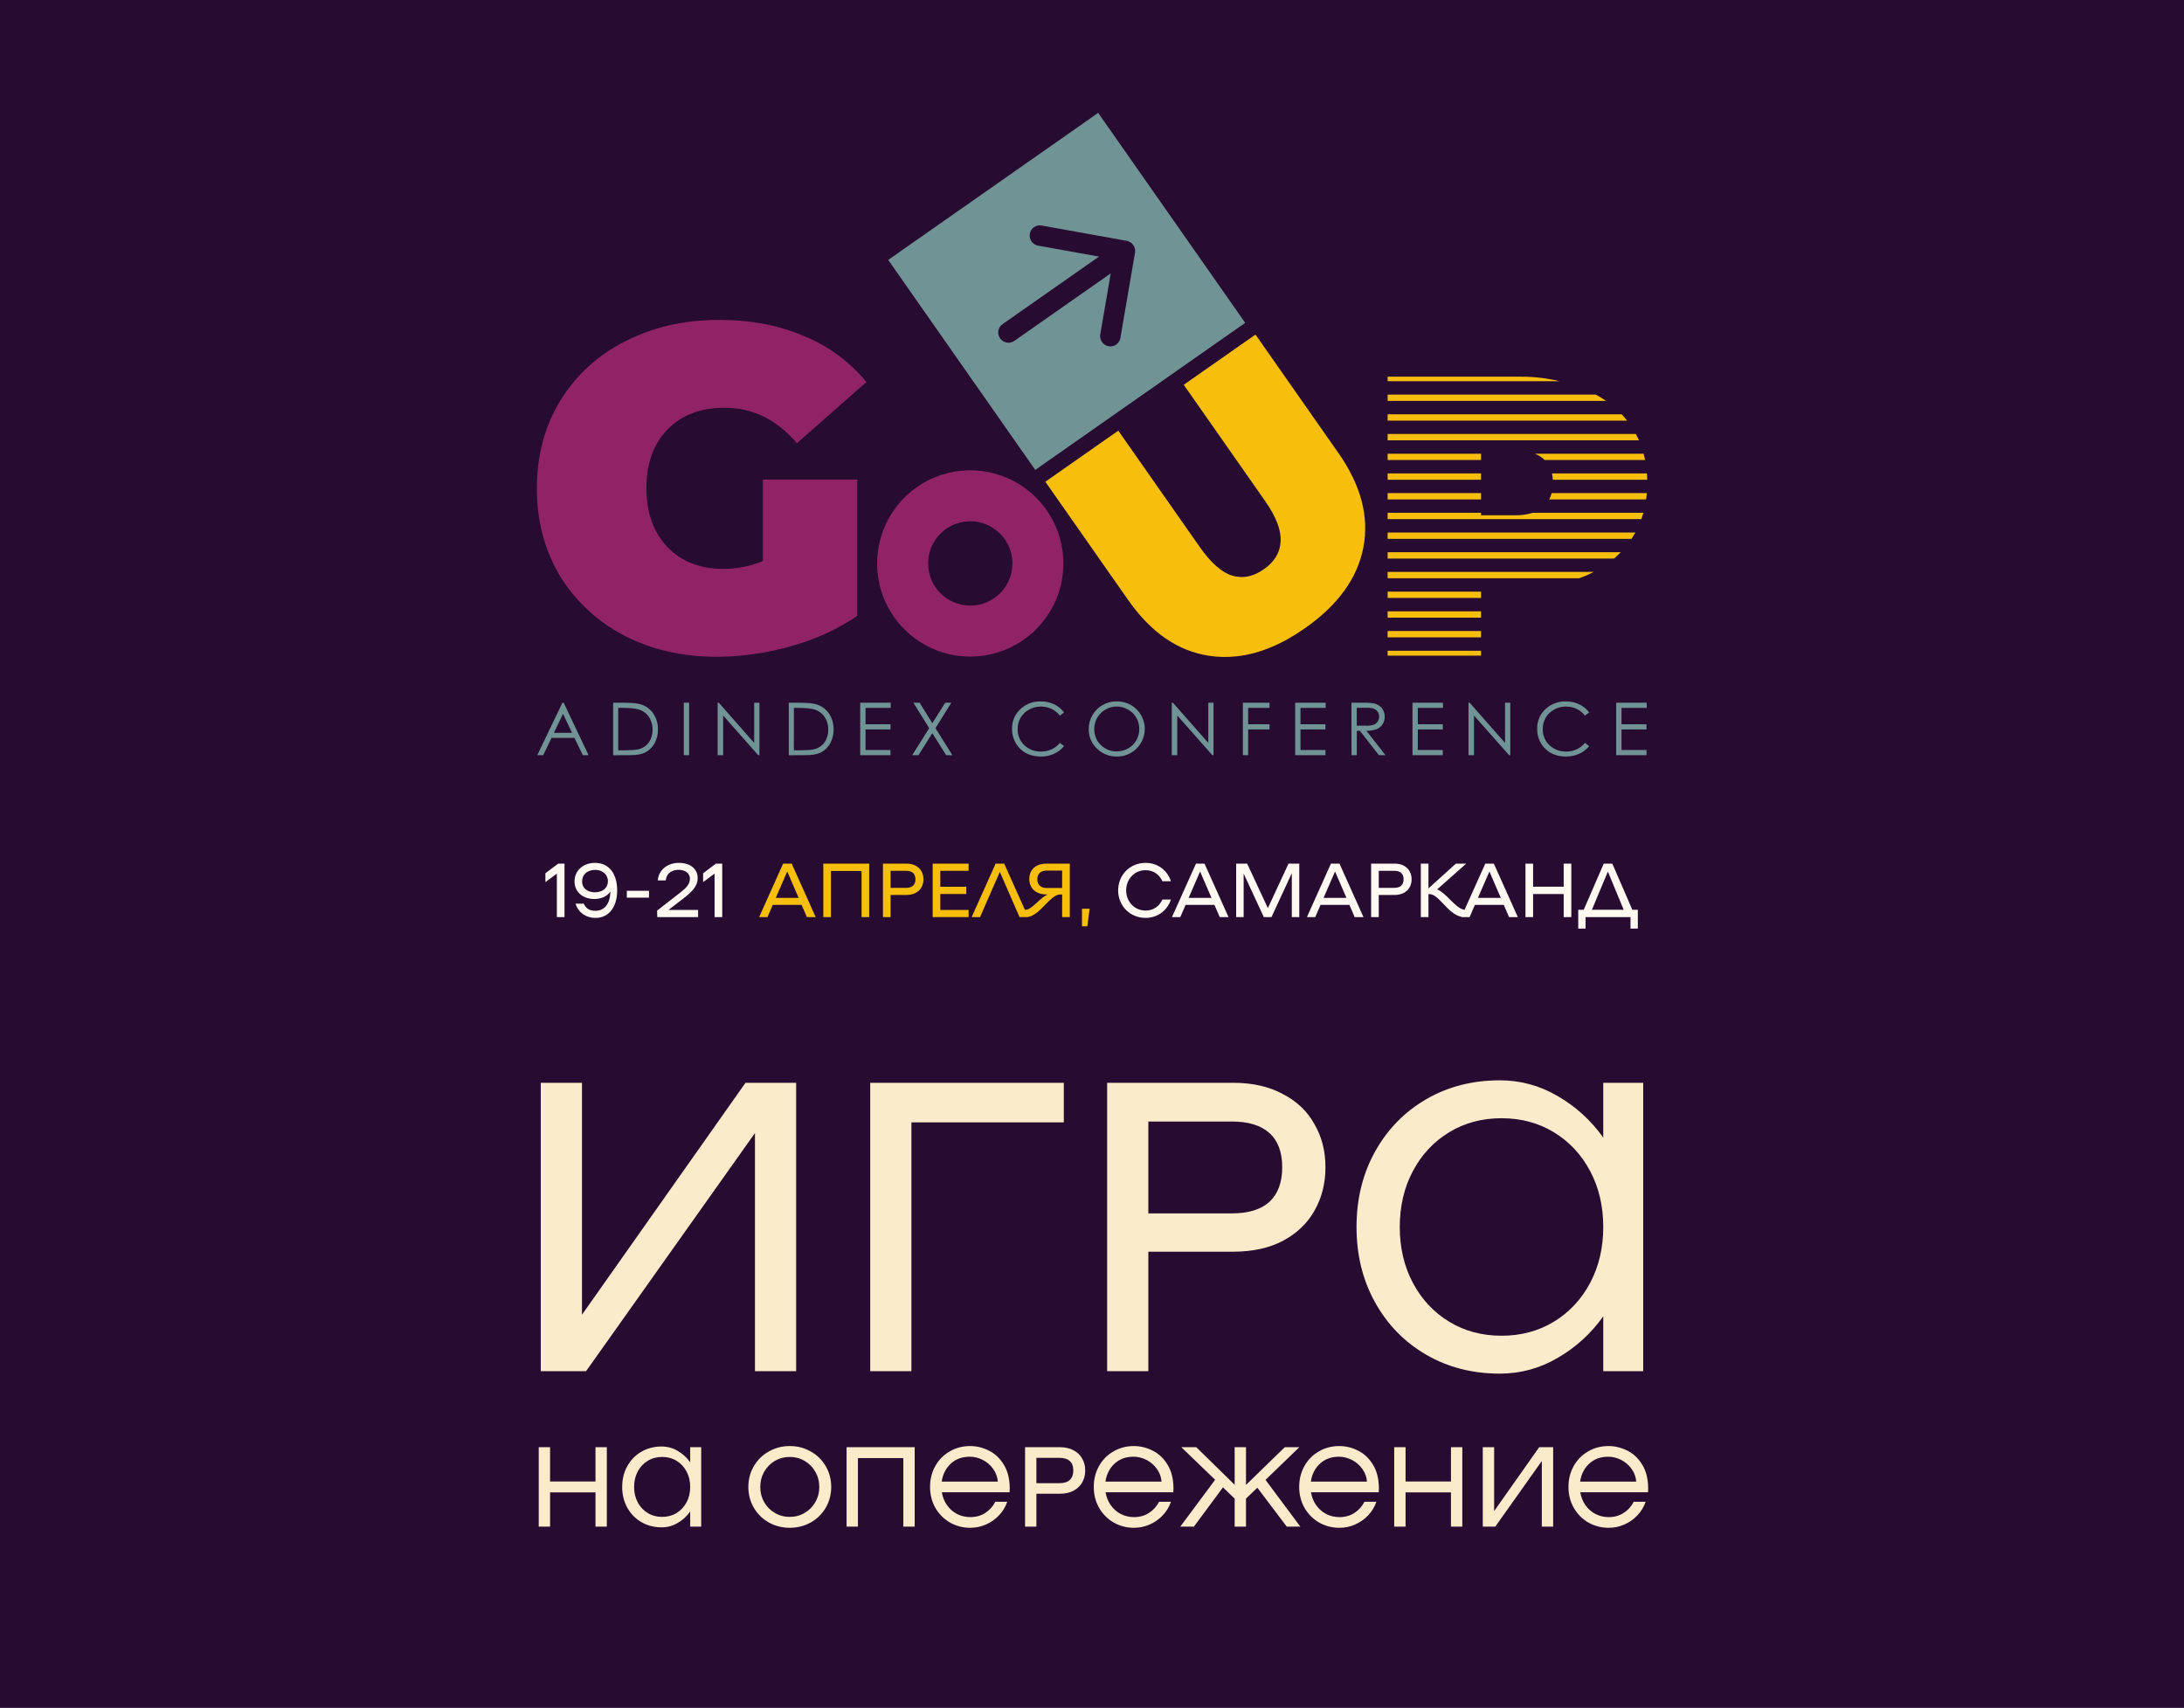
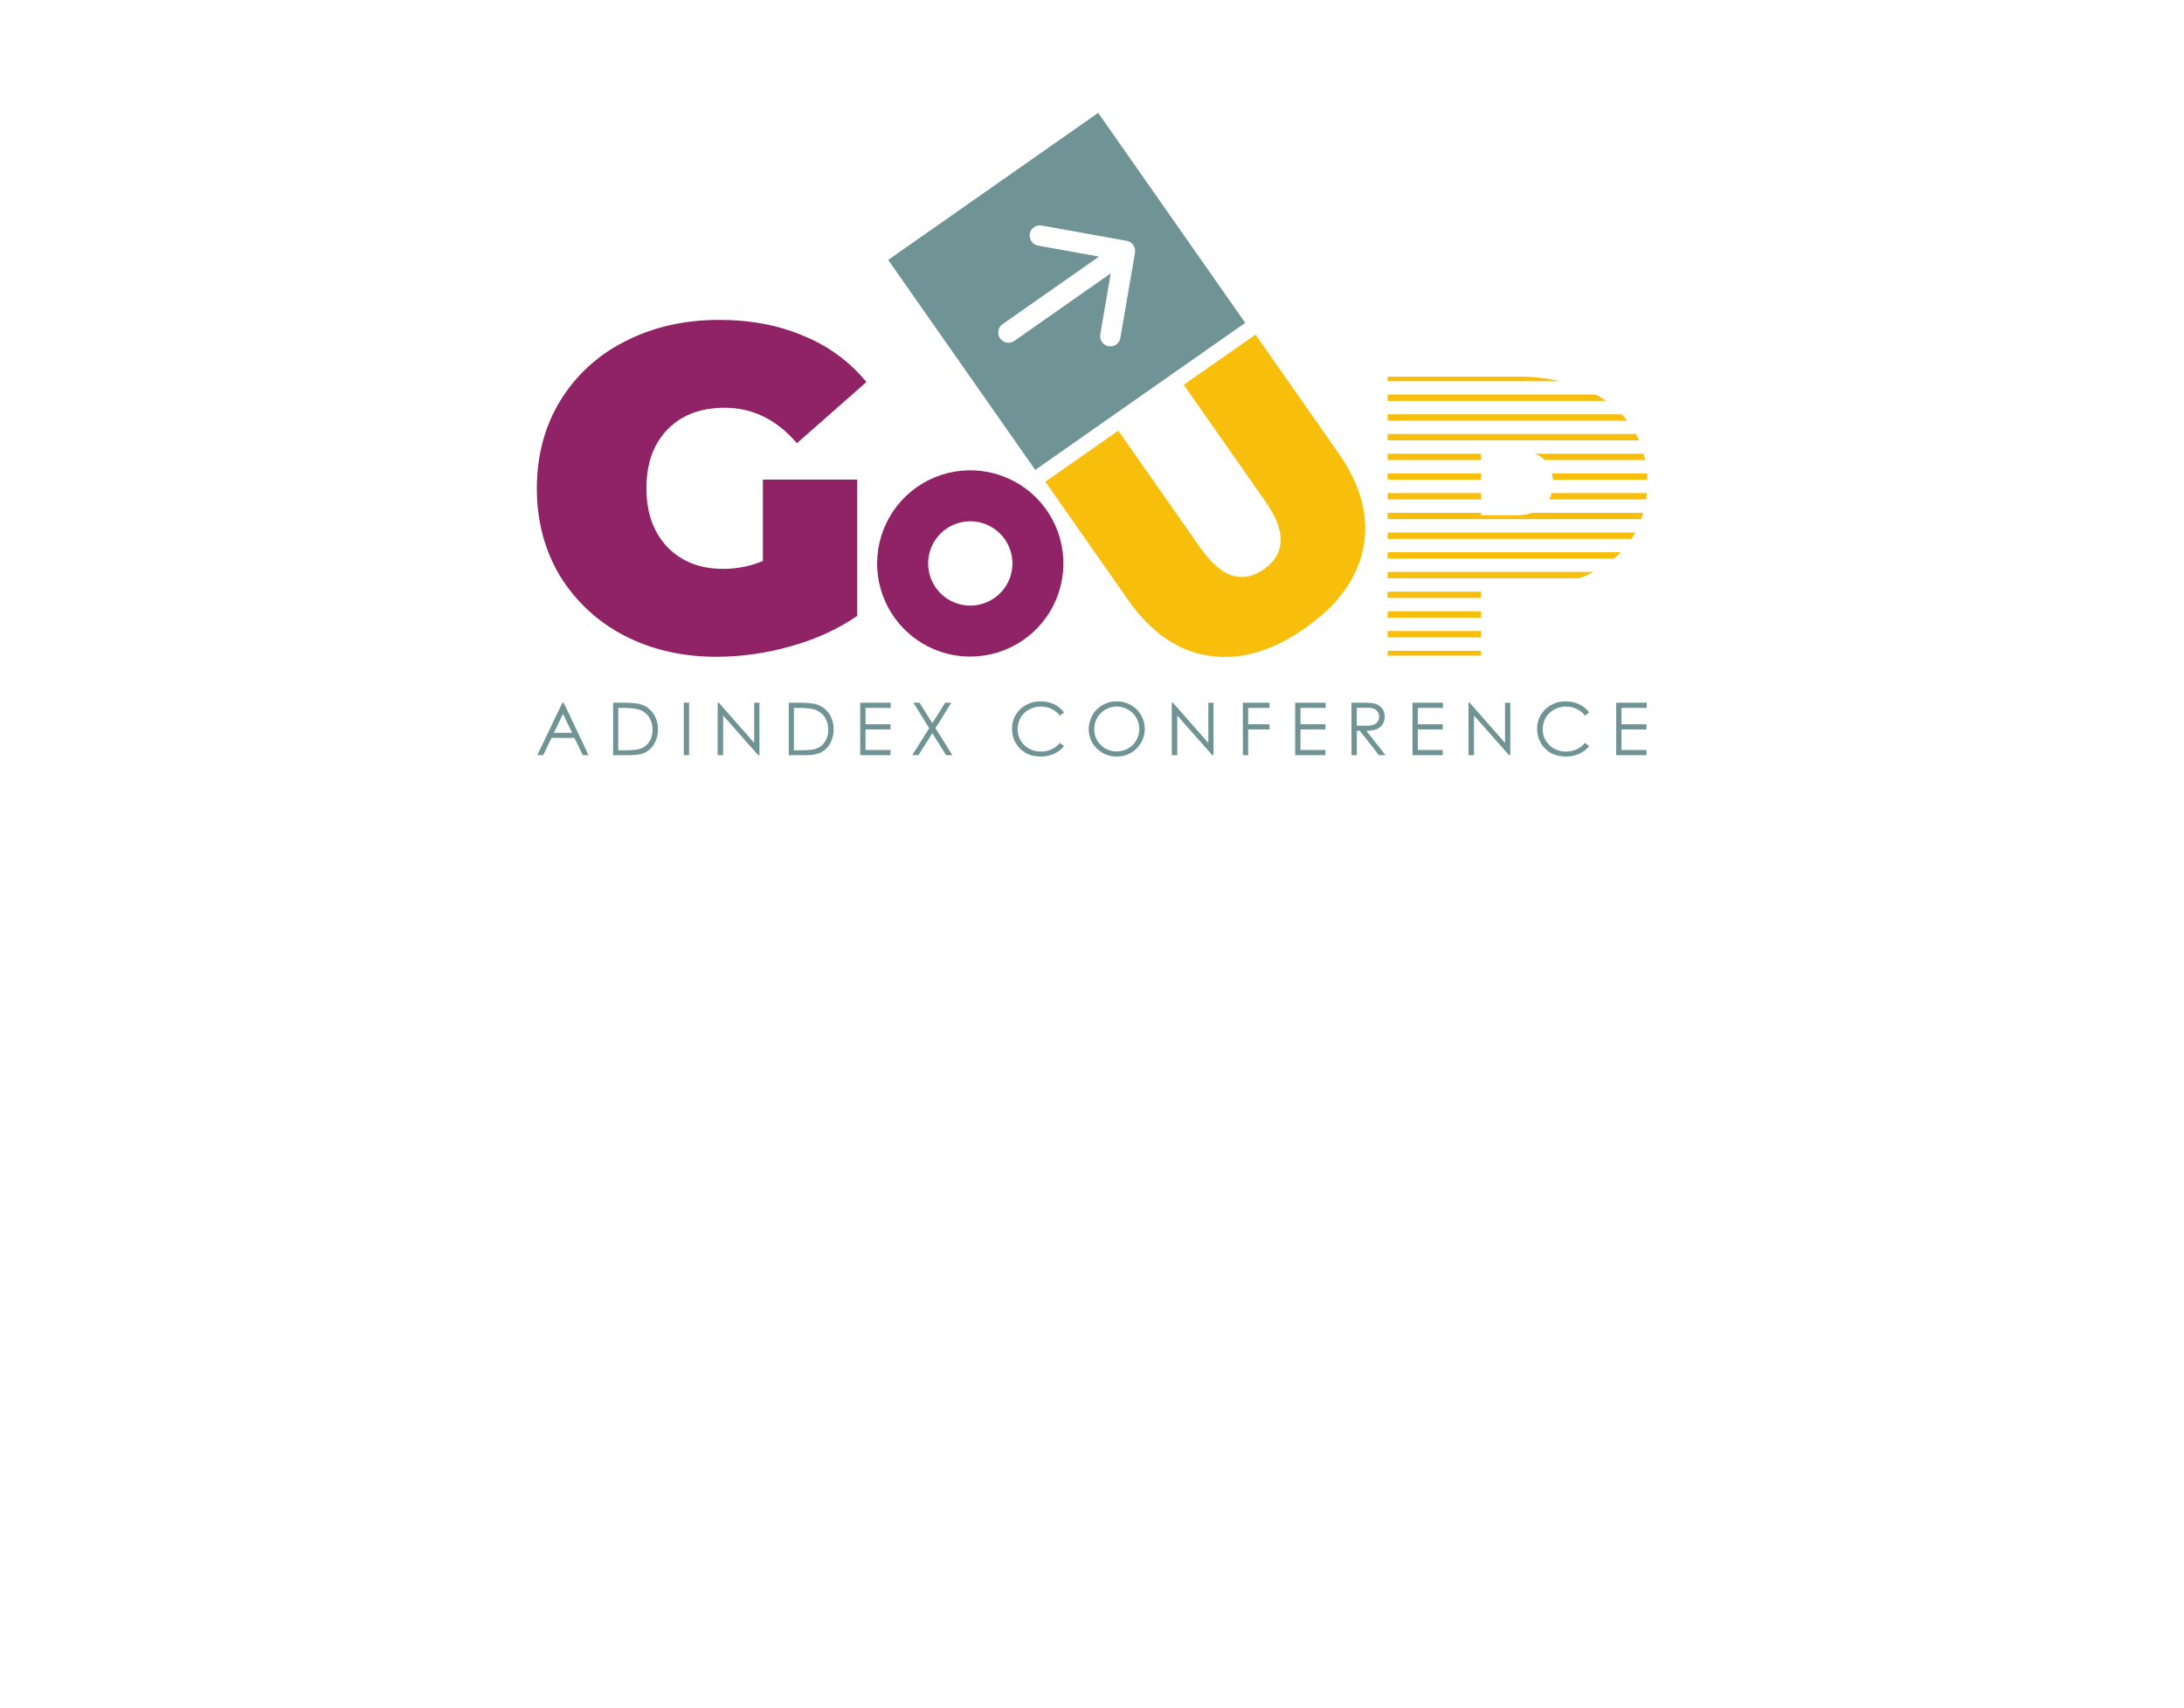
<svg xmlns="http://www.w3.org/2000/svg" width="720" height="563" viewBox="0 0 720 563" fill="none">
-   <rect width="720" height="563" fill="#270B31" />
  <path fill-rule="evenodd" clip-rule="evenodd" d="M282.601 158.088H251.495V184.938C247.359 186.661 242.921 187.541 238.441 187.528C230.754 187.531 224.584 185.104 219.931 180.246C215.378 175.385 213.102 168.961 213.102 160.972C213.102 152.776 215.428 146.301 220.082 141.546C224.735 136.792 231.007 134.415 238.899 134.415C248.102 134.412 256.043 138.307 262.723 146.101L285.636 125.937C280.134 119.233 273.038 114.016 264.998 110.764C256.804 107.224 247.497 105.454 237.077 105.454C225.545 105.451 215.175 107.828 205.966 112.585C197.113 117.006 189.695 123.847 184.572 132.313C179.513 140.722 176.983 150.282 176.983 160.993C176.983 171.705 179.513 181.308 184.572 189.803C189.721 198.194 197.067 205.016 205.815 209.531C214.82 214.184 224.987 216.511 236.317 216.511C244.583 216.473 252.804 215.3 260.75 213.023C269.047 210.698 276.33 207.36 282.601 203.008V158.088ZM336.925 211.268C331.876 214.642 325.94 216.442 319.867 216.442C315.834 216.443 311.841 215.649 308.116 214.106C304.39 212.563 301.005 210.302 298.154 207.45C295.302 204.599 293.041 201.214 291.498 197.488C289.955 193.763 289.161 189.77 289.162 185.737C289.162 179.664 290.962 173.728 294.336 168.679C297.71 163.629 302.506 159.694 308.116 157.37C313.727 155.046 319.901 154.438 325.857 155.622C331.813 156.807 337.284 159.731 341.578 164.026C345.873 168.32 348.797 173.791 349.982 179.747C351.166 185.703 350.558 191.877 348.234 197.488C345.91 203.098 341.975 207.894 336.925 211.268ZM327.588 197.293C325.302 198.82 322.615 199.634 319.867 199.633C316.182 199.632 312.649 198.167 310.044 195.561C307.439 192.956 305.975 189.422 305.975 185.737C305.975 182.989 306.79 180.302 308.318 178.017C309.845 175.732 312.015 173.951 314.554 172.899C317.094 171.847 319.888 171.573 322.584 172.109C325.279 172.646 327.755 173.969 329.698 175.913C331.641 177.857 332.964 180.333 333.5 183.029C334.036 185.725 333.76 188.519 332.708 191.058C331.655 193.597 329.874 195.767 327.588 197.293Z" fill="#902366" />
  <path fill-rule="evenodd" clip-rule="evenodd" d="M329.701 111.534C329.189 110.802 328.986 109.897 329.137 109.016C329.212 108.583 329.372 108.169 329.608 107.798C329.843 107.427 330.15 107.106 330.509 106.853L362.307 84.587L342.238 80.978C341.358 80.818 340.576 80.317 340.063 79.584C339.549 78.851 339.346 77.945 339.497 77.063C339.572 76.629 339.732 76.213 339.968 75.841C340.205 75.468 340.512 75.146 340.873 74.893C341.234 74.64 341.642 74.461 342.072 74.366C342.503 74.271 342.948 74.262 343.382 74.339L371.462 79.394C372.335 79.562 373.109 80.062 373.621 80.788C373.873 81.154 374.053 81.564 374.152 81.997C374.246 82.423 374.256 82.863 374.182 83.292L369.352 111.42C369.276 111.855 369.116 112.27 368.88 112.642C368.644 113.015 368.336 113.337 367.975 113.59C367.614 113.843 367.207 114.022 366.776 114.117C366.346 114.212 365.901 114.222 365.466 114.144C364.586 113.984 363.804 113.483 363.291 112.75C362.778 112.017 362.574 111.111 362.725 110.229L366.179 90.113L334.382 112.378C334.021 112.631 333.613 112.81 333.183 112.904C332.752 112.998 332.307 113.006 331.874 112.927C330.994 112.767 330.214 112.266 329.701 111.534ZM362.039 37.206L410.512 106.426L341.288 154.903L292.816 85.679L362.039 37.206ZM368.133 232.901C366.838 232.902 365.565 233.248 364.447 233.903C363.314 234.539 362.375 235.47 361.727 236.596C361.07 237.745 360.731 239.05 360.747 240.373C360.728 241.344 360.91 242.308 361.281 243.204C361.653 244.101 362.206 244.911 362.906 245.584C363.59 246.269 364.405 246.81 365.302 247.173C366.2 247.537 367.161 247.715 368.129 247.699C369.449 247.709 370.748 247.373 371.898 246.723C373.027 246.099 373.963 245.176 374.604 244.056C375.259 242.91 375.596 241.611 375.58 240.291C375.598 238.991 375.263 237.709 374.61 236.584C373.957 235.459 373.01 234.532 371.872 233.903C370.735 233.248 369.446 232.903 368.133 232.901ZM368.047 231.209C369.277 231.176 370.502 231.391 371.647 231.842C372.792 232.293 373.835 232.971 374.712 233.834C375.563 234.679 376.239 235.684 376.7 236.791C377.161 237.898 377.398 239.086 377.398 240.285C377.398 241.484 377.161 242.672 376.7 243.779C376.239 244.886 375.563 245.891 374.712 246.736C373.862 247.597 372.845 248.276 371.723 248.731C370.602 249.186 369.4 249.408 368.19 249.383C366.971 249.41 365.76 249.191 364.629 248.738C363.498 248.286 362.47 247.609 361.607 246.749C360.744 245.929 360.061 244.939 359.6 243.842C359.138 242.744 358.909 241.564 358.926 240.373C358.915 238.752 359.335 237.156 360.143 235.75C360.932 234.358 362.086 233.207 363.48 232.422C364.868 231.619 366.444 231.201 368.047 231.209ZM349.402 235.902L350.784 234.858C349.944 233.71 348.831 232.79 347.546 232.181C346.16 231.524 344.642 231.195 343.109 231.219C341.864 231.18 340.625 231.389 339.462 231.834C338.299 232.279 337.237 232.95 336.336 233.809C335.463 234.625 334.773 235.615 334.308 236.716C333.844 237.817 333.617 239.003 333.642 240.197C333.59 242.458 334.384 244.657 335.869 246.362C337.642 248.376 340.064 249.383 343.134 249.383C344.64 249.405 346.131 249.1 347.507 248.49C348.788 247.911 349.912 247.037 350.788 245.939L349.407 244.903C348.657 245.808 347.715 246.533 346.648 247.026C345.581 247.518 344.417 247.765 343.242 247.747C342.222 247.781 341.204 247.611 340.25 247.248C339.295 246.885 338.423 246.336 337.682 245.632C336.967 244.954 336.402 244.133 336.025 243.223C335.647 242.313 335.465 241.334 335.489 240.348C335.47 239.029 335.807 237.728 336.465 236.584C337.131 235.458 338.092 234.535 339.245 233.916C340.431 233.25 341.77 232.905 343.13 232.915C344.345 232.901 345.548 233.162 346.648 233.679C347.73 234.191 348.674 234.953 349.402 235.902ZM182.595 241.583L185.617 235.315L188.595 241.583H182.595ZM194.034 248.948L185.833 231.646H185.409L177.121 248.948H179.077L181.822 243.254H189.381L192.135 248.948H194.034ZM205.832 247.329H203.808V233.356H205.047C207.568 233.358 209.377 233.524 210.473 233.852C211.863 234.24 213.073 235.101 213.896 236.287C214.739 237.553 215.167 239.049 215.122 240.569C215.168 242.001 214.774 243.413 213.991 244.614C213.245 245.708 212.146 246.514 210.879 246.897C209.941 247.185 208.258 247.329 205.832 247.329ZM202.124 231.646V248.965L207.706 248.943C209.893 248.946 211.591 248.633 212.8 248.002C214.051 247.341 215.079 246.326 215.757 245.084C216.541 243.689 216.936 242.109 216.901 240.508C216.949 238.676 216.447 236.872 215.459 235.328C214.515 233.887 213.11 232.808 211.474 232.268C210.292 231.853 208.388 231.646 205.763 231.646H202.124ZM227.176 231.646H225.424V248.948H227.176V231.646ZM236.588 231.646V248.948H238.401V235.868L249.969 248.948H250.362V231.646H248.631V244.89L236.972 231.646H236.588ZM261.715 247.329H263.752C266.172 247.329 267.853 247.185 268.794 246.897C270.062 246.514 271.16 245.708 271.907 244.614C272.691 243.414 273.087 242.002 273.042 240.569C273.085 239.048 272.656 237.552 271.812 236.287C270.989 235.101 269.778 234.24 268.388 233.852C267.292 233.524 265.483 233.358 262.962 233.356H261.723L261.715 247.329ZM260.031 248.965V231.646H263.67C266.295 231.646 268.198 231.853 269.381 232.268C271.017 232.808 272.422 233.887 273.366 235.328C274.354 236.872 274.856 238.676 274.807 240.508C274.842 242.109 274.447 243.689 273.663 245.084C272.987 246.327 271.959 247.343 270.706 248.002C269.498 248.633 267.8 248.946 265.613 248.943L260.031 248.965ZM293.643 231.646H283.589V248.948H293.57V247.243H285.342V240.457H293.57V238.76H285.342V233.351H293.643V231.646ZM301.116 231.646H303.166L307.362 238.398L311.597 231.646H313.626L308.402 240.034L313.971 248.948H311.921L307.362 241.691L302.786 248.948H300.732L306.326 240.034L301.116 231.646ZM386.297 231.646V248.948H388.11V235.868L399.679 248.948H400.072V231.646H398.345V244.89L386.681 231.646H386.297ZM409.736 231.646H418.525V233.351H411.48V238.76H418.525V240.47H411.48V248.948H409.736V231.646ZM437.034 231.646H426.981V248.948H436.961V247.243H428.733V240.457H436.961V238.76H428.733V233.351H437.034V231.646ZM447.281 233.338V239.222H450.303C451.179 239.264 452.055 239.153 452.893 238.894C453.425 238.691 453.879 238.324 454.188 237.845C454.503 237.363 454.668 236.798 454.663 236.222C454.668 235.661 454.502 235.111 454.188 234.646C453.887 234.183 453.45 233.825 452.936 233.623C452.096 233.375 451.221 233.271 450.346 233.317L447.281 233.338ZM445.529 231.646H449.025C450.349 231.603 451.674 231.681 452.984 231.879C453.976 232.087 454.87 232.622 455.522 233.399C456.184 234.196 456.533 235.207 456.502 236.243C456.519 237.119 456.282 237.982 455.82 238.726C455.363 239.451 454.694 240.018 453.903 240.349C452.799 240.757 451.626 240.945 450.45 240.901L456.761 248.948H454.602L448.304 240.901H447.303V248.948H445.55L445.529 231.646ZM475.709 231.646H465.655V248.948H475.639V247.243H467.407V240.457H475.639V238.76H467.407V233.351H475.709V231.646ZM484.119 248.948V231.646H484.503L496.167 244.89V231.646H497.894V248.948H497.501L485.932 235.868V248.948H484.119ZM522.516 235.902L523.897 234.858C523.055 233.711 521.941 232.791 520.655 232.181C519.269 231.524 517.751 231.195 516.218 231.219C514.973 231.18 513.734 231.389 512.571 231.834C511.409 232.279 510.346 232.95 509.445 233.809C508.572 234.625 507.882 235.615 507.418 236.716C506.953 237.817 506.726 239.003 506.751 240.197C506.699 242.458 507.493 244.657 508.978 246.362C510.754 248.376 513.174 249.383 516.239 249.383C517.746 249.406 519.239 249.101 520.616 248.49C521.896 247.91 523.02 247.036 523.897 245.939L522.516 244.903C521.766 245.808 520.822 246.533 519.755 247.026C518.687 247.518 517.523 247.765 516.347 247.747C515.327 247.78 514.311 247.61 513.357 247.247C512.403 246.884 511.531 246.335 510.792 245.632C510.076 244.954 509.512 244.133 509.134 243.223C508.756 242.313 508.574 241.334 508.599 240.348C508.579 239.029 508.916 237.728 509.574 236.584C510.24 235.458 511.201 234.535 512.354 233.916C513.54 233.25 514.879 232.904 516.239 232.915C517.455 232.9 518.658 233.162 519.757 233.679C520.841 234.19 521.787 234.952 522.516 235.902ZM532.813 231.646H542.866V233.351H534.565V238.76H542.797V240.457H534.565V247.243H542.797V248.948H532.813V231.646Z" fill="#709395" />
  <path fill-rule="evenodd" clip-rule="evenodd" d="M430.16 207.123C422.593 212.421 415.192 215.488 407.958 216.322C404.734 216.707 401.542 216.65 398.384 216.149C388.185 214.531 379.37 208.42 371.94 197.816L344.624 158.805L368.56 142.043L368.601 142.102L368.711 142.026L395.531 180.328C399.171 185.529 402.732 188.673 406.215 189.761C407.702 190.196 409.186 190.324 410.668 190.145C412.671 189.874 414.669 189.041 416.661 187.645C420.178 185.182 422.016 182.13 422.174 178.489C422.416 174.8 420.713 170.354 417.067 165.151L390.247 126.848L413.778 110.371L413.824 110.437L413.942 110.354L441.258 149.369C448.683 159.974 451.417 170.345 449.46 180.484C447.503 190.622 441.069 199.502 430.16 207.123ZM457.459 151.648H488.259V149.563H457.459V151.648ZM457.459 162.552H488.259V164.637H457.459V162.552ZM529.488 132.162H457.459V130.077H526.07C527.247 130.708 528.389 131.404 529.488 132.162ZM520.596 190.619H457.459L457.442 188.53H525.431C525.345 188.573 525.259 188.616 525.174 188.658C524.61 188.941 524.061 189.216 523.48 189.475C522.547 189.89 521.58 190.265 520.596 190.619ZM536.417 138.659H457.459V136.574H534.621C535.247 137.243 535.851 137.933 536.417 138.659ZM457.459 156.055H488.259V158.144H457.459V156.055ZM457.459 125.669V124.172H501.443C505.734 124.167 510.012 124.67 514.186 125.669H457.459ZM540.302 145.151H457.459V143.066H539.288C539.653 143.748 539.991 144.443 540.302 145.151ZM532.1 184.123H457.459L457.472 182.038H534.31C533.607 182.763 532.877 183.462 532.1 184.123ZM542.672 164.637H510.728C511.074 163.975 511.343 163.275 511.531 162.552H542.901C542.84 163.255 542.771 163.955 542.672 164.637ZM488.259 197.112H457.459V195.027H488.259V197.112ZM537.863 177.63H457.459V175.541H539.128C538.774 176.188 538.395 176.823 537.993 177.444C537.978 177.469 537.962 177.492 537.946 177.515C537.919 177.552 537.89 177.59 537.863 177.63ZM488.259 203.608H457.459V201.523H488.259V203.608ZM543.043 158.144H511.932C511.887 157.441 511.784 156.742 511.626 156.055H542.944C543 156.741 543.043 157.441 543.043 158.144ZM509.062 151.495C509.006 151.426 508.949 151.357 508.88 151.298C508.022 150.553 507.038 149.966 505.975 149.563H541.856C542.042 150.249 542.21 150.94 542.352 151.648H509.195C509.147 151.599 509.105 151.547 509.062 151.495ZM488.259 169.86H499.483V169.864C501.451 169.894 503.411 169.616 505.293 169.04H541.77C541.571 169.748 541.351 170.447 541.105 171.129H457.459V169.04H488.259V169.86ZM488.259 216.14H457.459V214.521H488.259V216.14ZM488.259 210.096H457.459V208.007H488.259V210.096Z" fill="#F7BE0C" />
-   <path fill-rule="evenodd" clip-rule="evenodd" d="M196.182 284.439C200.919 284.439 203.464 288.219 203.464 293.511C203.464 299.029 200.718 302.582 196.334 302.582C193.007 302.582 190.513 300.591 189.732 297.895H192.428C193.234 299.558 194.393 300.238 196.359 300.238C199.256 300.238 201.197 297.895 201.197 293.914C200.189 295.501 198.148 296.358 195.93 296.358C192.176 296.358 189.404 294.04 189.404 290.588C189.404 286.858 192.352 284.439 196.182 284.439ZM196.132 294.14C198.727 294.14 200.416 292.679 200.416 290.462C200.416 288.471 198.778 286.758 196.258 286.758C193.612 286.758 191.899 288.269 191.899 290.613C191.899 292.729 193.562 294.14 196.132 294.14ZM220.371 299.961H230.148V302.33H216.692L216.617 300.188L224.352 294.166C226.242 292.704 227.451 291.419 227.451 289.655C227.451 287.866 225.864 286.732 223.773 286.732C221.883 286.732 219.892 287.438 219.464 290.235H216.843C217.171 286.581 220.245 284.439 223.773 284.439C227.754 284.439 229.996 286.581 229.996 289.403C229.996 292.276 228.107 294.014 224.831 296.534L220.371 299.961ZM368.619 293.511C368.619 288.395 372.55 284.439 377.665 284.439C381.57 284.439 384.846 286.833 386.005 290.487H383.208C382.2 288.32 380.31 286.858 377.665 286.858C374.036 286.858 371.265 289.756 371.265 293.511C371.265 297.265 374.036 300.163 377.665 300.163C380.31 300.163 382.2 298.701 383.208 296.534H386.005C384.846 300.188 381.57 302.582 377.665 302.582C372.55 302.582 368.619 298.626 368.619 293.511ZM400.374 298.298L402.113 302.33H405.01L397.098 284.691H394.276L386.364 302.33H389.111L390.849 298.298H400.374ZM399.391 295.98H391.857L395.637 287.287L399.391 295.98ZM428.337 284.691V302.33H425.868V287.841L419.166 302.33H416.646L409.994 287.967V302.33H407.524V284.691H411.153L417.981 299.356L424.785 284.691H428.337ZM444.863 298.298L446.602 302.33H449.5L441.588 284.691H438.766L430.854 302.33H433.6L435.339 298.298H444.863ZM443.881 295.98H436.347L440.126 287.287L443.881 295.98ZM459.724 284.691C463.353 284.691 465.368 286.934 465.368 289.857C465.368 292.78 463.353 295.022 459.724 295.022H454.533V302.33H452.014V284.691H459.724ZM459.648 292.679C461.664 292.679 462.723 291.696 462.723 289.857C462.723 288.018 461.664 287.06 459.648 287.06H454.533V292.679H459.648ZM478.006 296.518C476.613 295.136 475.201 293.735 473.794 293.183L483.369 284.691H479.967L470.922 292.855V284.691H468.402V302.33H470.922V294.745H471.274C472.763 294.745 474.212 296.265 475.812 297.944C477.544 299.761 479.454 301.765 481.786 302.23L481.741 302.33H482.79H483.369H484.487L486.226 298.298H495.751L497.489 302.33H500.387L492.475 284.691H489.653L482.83 299.901C481.277 299.764 479.655 298.155 478.006 296.518ZM487.234 295.98H494.768L491.013 287.287L487.234 295.98ZM518.019 284.691H515.499V292.301H505.42V284.691H502.901V302.33H505.42V294.72H515.499V302.33H518.019V284.691ZM539.948 299.911H538.134L531.532 284.691H528.71L522.108 299.911H520.294V306.109H522.713V302.33H537.529V306.109H539.948V299.911ZM535.286 299.911H524.804L530.07 287.312L535.286 299.911ZM231.795 287.866V290.789L235.575 287.992V302.33H238.095V284.691H236.029L231.795 287.866ZM213.953 293.637H206.646V295.904H213.953V293.637ZM179.801 287.866V290.789L183.581 287.992V302.33H186.1V284.691H184.034L179.801 287.866Z" fill="#FFF9F1" />
-   <path fill-rule="evenodd" clip-rule="evenodd" d="M264.273 298.298L266.012 302.33H268.91L260.998 284.691H258.175L250.263 302.33H253.01L254.749 298.298H264.273ZM263.291 295.98H255.756L259.536 287.287L263.291 295.98ZM286.542 284.691V302.33H284.022V287.11H273.943V302.33H271.423V284.691H286.542ZM304.439 289.857C304.439 286.934 302.423 284.691 298.795 284.691H291.084V302.33H293.604V295.022H298.795C302.423 295.022 304.439 292.78 304.439 289.857ZM301.793 289.857C301.793 291.696 300.735 292.679 298.719 292.679H293.604V287.06H298.719C300.735 287.06 301.793 288.017 301.793 289.857ZM319.315 287.06H309.992V292.326H318.559V294.695H309.992V299.961H319.315V302.33H307.473V284.691H319.315V287.06ZM338.29 302.33H338.965L338.941 302.275C340.981 301.933 342.819 300.054 344.562 298.271C346.284 296.512 347.913 294.846 349.553 294.846H350.158V302.33H352.678V284.691H344.967C341.339 284.691 339.323 286.833 339.323 289.756C339.323 292.679 341.339 294.846 344.967 294.846H345.345C344.066 295.497 342.917 296.548 341.849 297.525C340.478 298.78 339.242 299.911 338.038 299.911H337.88L331.053 284.691H328.231L320.319 302.33H323.091L329.617 287.413L336.118 302.33H337.711H338.29ZM345.119 292.729H350.158V286.984H345.119C343.103 286.984 341.969 288.017 341.969 289.857C341.969 291.696 343.103 292.729 345.119 292.729ZM356.699 299.558H359.219L358.463 305.353H356.699V299.558Z" fill="#F7BE0C" />
-   <path fill-rule="evenodd" clip-rule="evenodd" d="M528.545 356.943H541.717V452H528.545V433.939C524.471 439.643 519.447 444.215 513.472 447.655C507.587 451.095 501.25 452.815 494.461 452.815C485.408 452.815 477.305 450.733 470.153 446.568C463.001 442.404 457.388 436.655 453.314 429.322C449.241 421.989 447.204 413.706 447.204 404.472C447.204 395.238 449.241 386.954 453.314 379.621C457.388 372.288 463.001 366.539 470.153 362.375C477.305 358.211 485.408 356.128 494.461 356.128C501.25 356.128 507.587 357.848 513.472 361.289C519.447 364.729 524.471 369.301 528.545 375.004V356.943ZM495.004 440.322C501.431 440.322 507.18 438.783 512.25 435.705C517.32 432.627 521.303 428.372 524.2 422.94C527.097 417.508 528.545 411.352 528.545 404.472C528.545 397.591 527.097 391.435 524.2 386.003C521.303 380.572 517.32 376.317 512.25 373.239C507.18 370.161 501.431 368.622 495.004 368.622C488.576 368.622 482.827 370.161 477.758 373.239C472.688 376.317 468.705 380.572 465.808 386.003C462.911 391.435 461.462 397.591 461.462 404.472C461.462 411.352 462.911 417.508 465.808 422.94C468.705 428.372 472.688 432.627 477.758 435.705C482.827 438.783 488.576 440.322 495.004 440.322ZM253.444 501.873C255.539 503.046 257.847 503.632 260.367 503.632C262.887 503.632 265.195 503.046 267.29 501.873C269.386 500.676 271.033 499.054 272.23 497.008C273.428 494.938 274.027 492.655 274.027 490.16C274.027 487.665 273.428 485.395 272.23 483.349C271.033 481.278 269.386 479.656 267.29 478.484C265.195 477.286 262.887 476.688 260.367 476.688C257.847 476.688 255.539 477.286 253.444 478.484C251.348 479.656 249.701 481.278 248.504 483.349C247.306 485.395 246.708 487.665 246.708 490.16C246.708 492.655 247.306 494.938 248.504 497.008C249.701 499.054 251.348 500.676 253.444 501.873ZM265.27 498.73C263.798 499.603 262.163 500.04 260.367 500.04C258.571 500.04 256.924 499.603 255.427 498.73C253.955 497.857 252.783 496.672 251.909 495.175C251.061 493.653 250.637 491.981 250.637 490.16C250.637 488.339 251.061 486.68 251.909 485.183C252.783 483.661 253.955 482.463 255.427 481.59C256.924 480.717 258.571 480.28 260.367 480.28C262.163 480.28 263.798 480.717 265.27 481.59C266.766 482.463 267.939 483.661 268.787 485.183C269.66 486.68 270.097 488.339 270.097 490.16C270.097 491.981 269.66 493.653 268.787 495.175C267.939 496.672 266.766 497.857 265.27 498.73ZM326.067 478.222C324.071 477.199 321.988 476.688 319.817 476.688C317.322 476.688 315.064 477.286 313.043 478.484C311.023 479.656 309.438 481.278 308.291 483.349C307.168 485.395 306.607 487.665 306.607 490.16C306.607 492.655 307.181 494.938 308.328 497.008C309.501 499.054 311.097 500.676 313.118 501.873C315.164 503.046 317.41 503.632 319.855 503.632C321.651 503.632 323.36 503.283 324.981 502.584C326.628 501.861 328.063 500.863 329.285 499.591C330.533 498.293 331.456 496.784 332.054 495.062H328.125C327.302 496.634 326.179 497.869 324.757 498.767C323.36 499.665 321.726 500.114 319.855 500.114C318.283 500.114 316.823 499.765 315.476 499.067C314.154 498.368 313.056 497.395 312.183 496.148C311.31 494.9 310.748 493.491 310.499 491.919H332.84C332.865 491.644 332.878 491.233 332.878 490.684C332.878 487.59 332.242 484.995 330.969 482.9C329.697 480.779 328.063 479.22 326.067 478.222ZM313.455 482.488C315.102 480.966 317.185 480.205 319.705 480.205C321.177 480.205 322.599 480.555 323.971 481.253C325.343 481.952 326.478 482.925 327.377 484.172C328.3 485.42 328.824 486.829 328.948 488.401H310.461C310.811 485.981 311.809 484.01 313.455 482.488ZM380.045 478.222C378.049 477.199 375.966 476.688 373.796 476.688C371.301 476.688 369.043 477.286 367.022 478.484C365.001 479.656 363.417 481.278 362.269 483.349C361.147 485.395 360.585 487.665 360.585 490.16C360.585 492.655 361.159 494.938 362.307 497.008C363.479 499.054 365.076 500.676 367.097 501.873C369.143 503.046 371.388 503.632 373.833 503.632C375.629 503.632 377.338 503.283 378.96 502.584C380.607 501.861 382.041 500.863 383.264 499.591C384.511 498.293 385.434 496.784 386.033 495.062H382.104C381.28 496.634 380.158 497.869 378.736 498.767C377.338 499.665 375.704 500.114 373.833 500.114C372.261 500.114 370.802 499.765 369.455 499.067C368.132 498.368 367.035 497.395 366.161 496.148C365.288 494.9 364.727 493.491 364.477 491.919H386.819C386.844 491.644 386.856 491.233 386.856 490.684C386.856 487.59 386.22 484.995 384.948 482.9C383.675 480.779 382.041 479.22 380.045 478.222ZM367.434 482.488C369.08 480.966 371.164 480.205 373.683 480.205C375.155 480.205 376.577 480.555 377.95 481.253C379.322 481.952 380.457 482.925 381.355 484.172C382.278 485.42 382.802 486.829 382.927 488.401H364.44C364.789 485.981 365.787 484.01 367.434 482.488ZM447.765 478.222C445.769 477.199 443.686 476.688 441.516 476.688C439.021 476.688 436.763 477.286 434.742 478.484C432.721 479.656 431.137 481.278 429.989 483.349C428.867 485.395 428.305 487.665 428.305 490.16C428.305 492.655 428.879 494.938 430.027 497.008C431.199 499.054 432.796 500.676 434.817 501.873C436.863 503.046 439.108 503.632 441.553 503.632C443.349 503.632 445.058 503.283 446.68 502.584C448.327 501.861 449.761 500.863 450.984 499.591C452.231 498.293 453.154 496.784 453.753 495.062H449.824C449 496.634 447.878 497.869 446.456 498.767C445.058 499.665 443.424 500.114 441.553 500.114C439.981 500.114 438.522 499.765 437.175 499.067C435.852 498.368 434.755 497.395 433.881 496.148C433.008 494.9 432.447 493.491 432.197 491.919H454.539C454.564 491.644 454.576 491.233 454.576 490.684C454.576 487.59 453.94 484.995 452.668 482.9C451.395 480.779 449.761 479.22 447.765 478.222ZM435.154 482.488C436.8 480.966 438.884 480.205 441.403 480.205C442.875 480.205 444.297 480.555 445.67 481.253C447.042 481.952 448.177 482.925 449.075 484.172C449.998 485.42 450.522 486.829 450.647 488.401H432.16C432.509 485.981 433.507 484.01 435.154 482.488ZM536.536 478.222C534.54 477.199 532.457 476.688 530.286 476.688C527.791 476.688 525.533 477.286 523.513 478.484C521.492 479.656 519.908 481.278 518.76 483.349C517.637 485.395 517.076 487.665 517.076 490.16C517.076 492.655 517.65 494.938 518.797 497.008C519.97 499.054 521.567 500.676 523.587 501.873C525.633 503.046 527.879 503.632 530.324 503.632C532.12 503.632 533.829 503.283 535.451 502.584C537.097 501.861 538.532 500.863 539.754 499.591C541.002 498.293 541.925 496.784 542.524 495.062H538.594C537.771 496.634 536.648 497.869 535.226 498.767C533.829 499.665 532.195 500.114 530.324 500.114C528.752 500.114 527.292 499.765 525.945 499.067C524.623 498.368 523.525 497.395 522.652 496.148C521.779 494.9 521.217 493.491 520.968 491.919H543.309C543.334 491.644 543.347 491.233 543.347 490.684C543.347 487.59 542.711 484.995 541.438 482.9C540.166 480.779 538.532 479.22 536.536 478.222ZM523.924 482.488C525.571 480.966 527.654 480.205 530.174 480.205C531.646 480.205 533.068 480.555 534.44 481.253C535.812 481.952 536.948 482.925 537.846 484.172C538.769 485.42 539.293 486.829 539.417 488.401H520.93C521.28 485.981 522.278 484.01 523.924 482.488ZM488.829 503.258H492.945L508.289 481.627V503.258H512.031V477.062H507.428L492.571 498.131V477.062H488.829V503.258ZM478.34 488.364V477.062H482.082V503.258H478.34V491.956H463.371V503.258H459.628V477.062H463.371V488.364H478.34ZM428.695 503.258H424.204L414.512 490.422L410.77 494.014V503.258H407.027V494.014L403.173 490.31L393.592 503.258H389.102L400.59 487.802L389.438 477.062H394.378L407.027 489.449V477.062H410.77V489.486L423.568 477.062H428.358L417.206 487.84L428.695 503.258ZM349.381 477.062C351.128 477.062 352.624 477.399 353.872 478.072C355.144 478.721 356.105 479.631 356.754 480.804C357.427 481.952 357.764 483.262 357.764 484.734C357.764 486.205 357.427 487.528 356.754 488.7C356.105 489.848 355.144 490.759 353.872 491.432C352.624 492.081 351.128 492.405 349.381 492.405H341.672V503.258H337.93V477.062H349.381ZM349.269 488.925C350.766 488.925 351.901 488.576 352.674 487.877C353.448 487.154 353.835 486.106 353.835 484.734C353.835 483.361 353.448 482.326 352.674 481.627C351.901 480.929 350.766 480.58 349.269 480.58H341.672V488.925H349.269ZM301.544 477.062V503.258H297.802V480.654H282.833V503.258H279.09V477.062H301.544ZM227.535 477.062H231.165V503.258H227.535V498.281C226.412 499.852 225.027 501.112 223.381 502.06C221.759 503.009 220.013 503.483 218.141 503.483C215.647 503.483 213.414 502.909 211.443 501.761C209.472 500.613 207.925 499.029 206.802 497.008C205.679 494.987 205.118 492.705 205.118 490.16C205.118 487.615 205.679 485.332 206.802 483.311C207.925 481.291 209.472 479.706 211.443 478.559C213.414 477.411 215.647 476.837 218.141 476.837C220.013 476.837 221.759 477.311 223.381 478.259C225.027 479.207 226.412 480.467 227.535 482.039V477.062ZM218.291 500.04C220.062 500.04 221.647 499.615 223.044 498.767C224.441 497.919 225.539 496.746 226.337 495.249C227.135 493.753 227.535 492.056 227.535 490.16C227.535 488.264 227.135 486.567 226.337 485.07C225.539 483.573 224.441 482.401 223.044 481.553C221.647 480.704 220.062 480.28 218.291 480.28C216.52 480.28 214.935 480.704 213.538 481.553C212.141 482.401 211.043 483.573 210.245 485.07C209.447 486.567 209.048 488.264 209.048 490.16C209.048 492.056 209.447 493.753 210.245 495.249C211.043 496.746 212.141 497.919 213.538 498.767C214.935 499.615 216.52 500.04 218.291 500.04ZM196.313 477.062V488.364H181.344V477.062H177.602V503.258H181.344V491.956H196.313V503.258H200.056V477.062H196.313ZM422.843 360.61C418.317 358.165 412.885 356.943 406.548 356.943H364.994V452H378.574V412.619H406.548C412.885 412.619 418.317 411.443 422.843 409.089C427.46 406.644 430.946 403.34 433.299 399.176C435.744 394.921 436.966 390.123 436.966 384.781C436.966 379.44 435.744 374.687 433.299 370.523C430.946 366.268 427.46 362.963 422.843 360.61ZM418.498 396.188C415.691 398.723 411.572 399.99 406.14 399.99H378.574V369.708H406.14C411.572 369.708 415.691 370.975 418.498 373.51C421.304 376.045 422.707 379.802 422.707 384.781C422.707 389.76 421.304 393.563 418.498 396.188ZM350.709 356.943V369.98H300.465V452H286.885V356.943H350.709ZM178.275 452H193.213L248.889 373.51V452H262.468V356.943H245.766L191.855 433.396V356.943H178.275V452Z" fill="#FAEBCB" />
</svg>